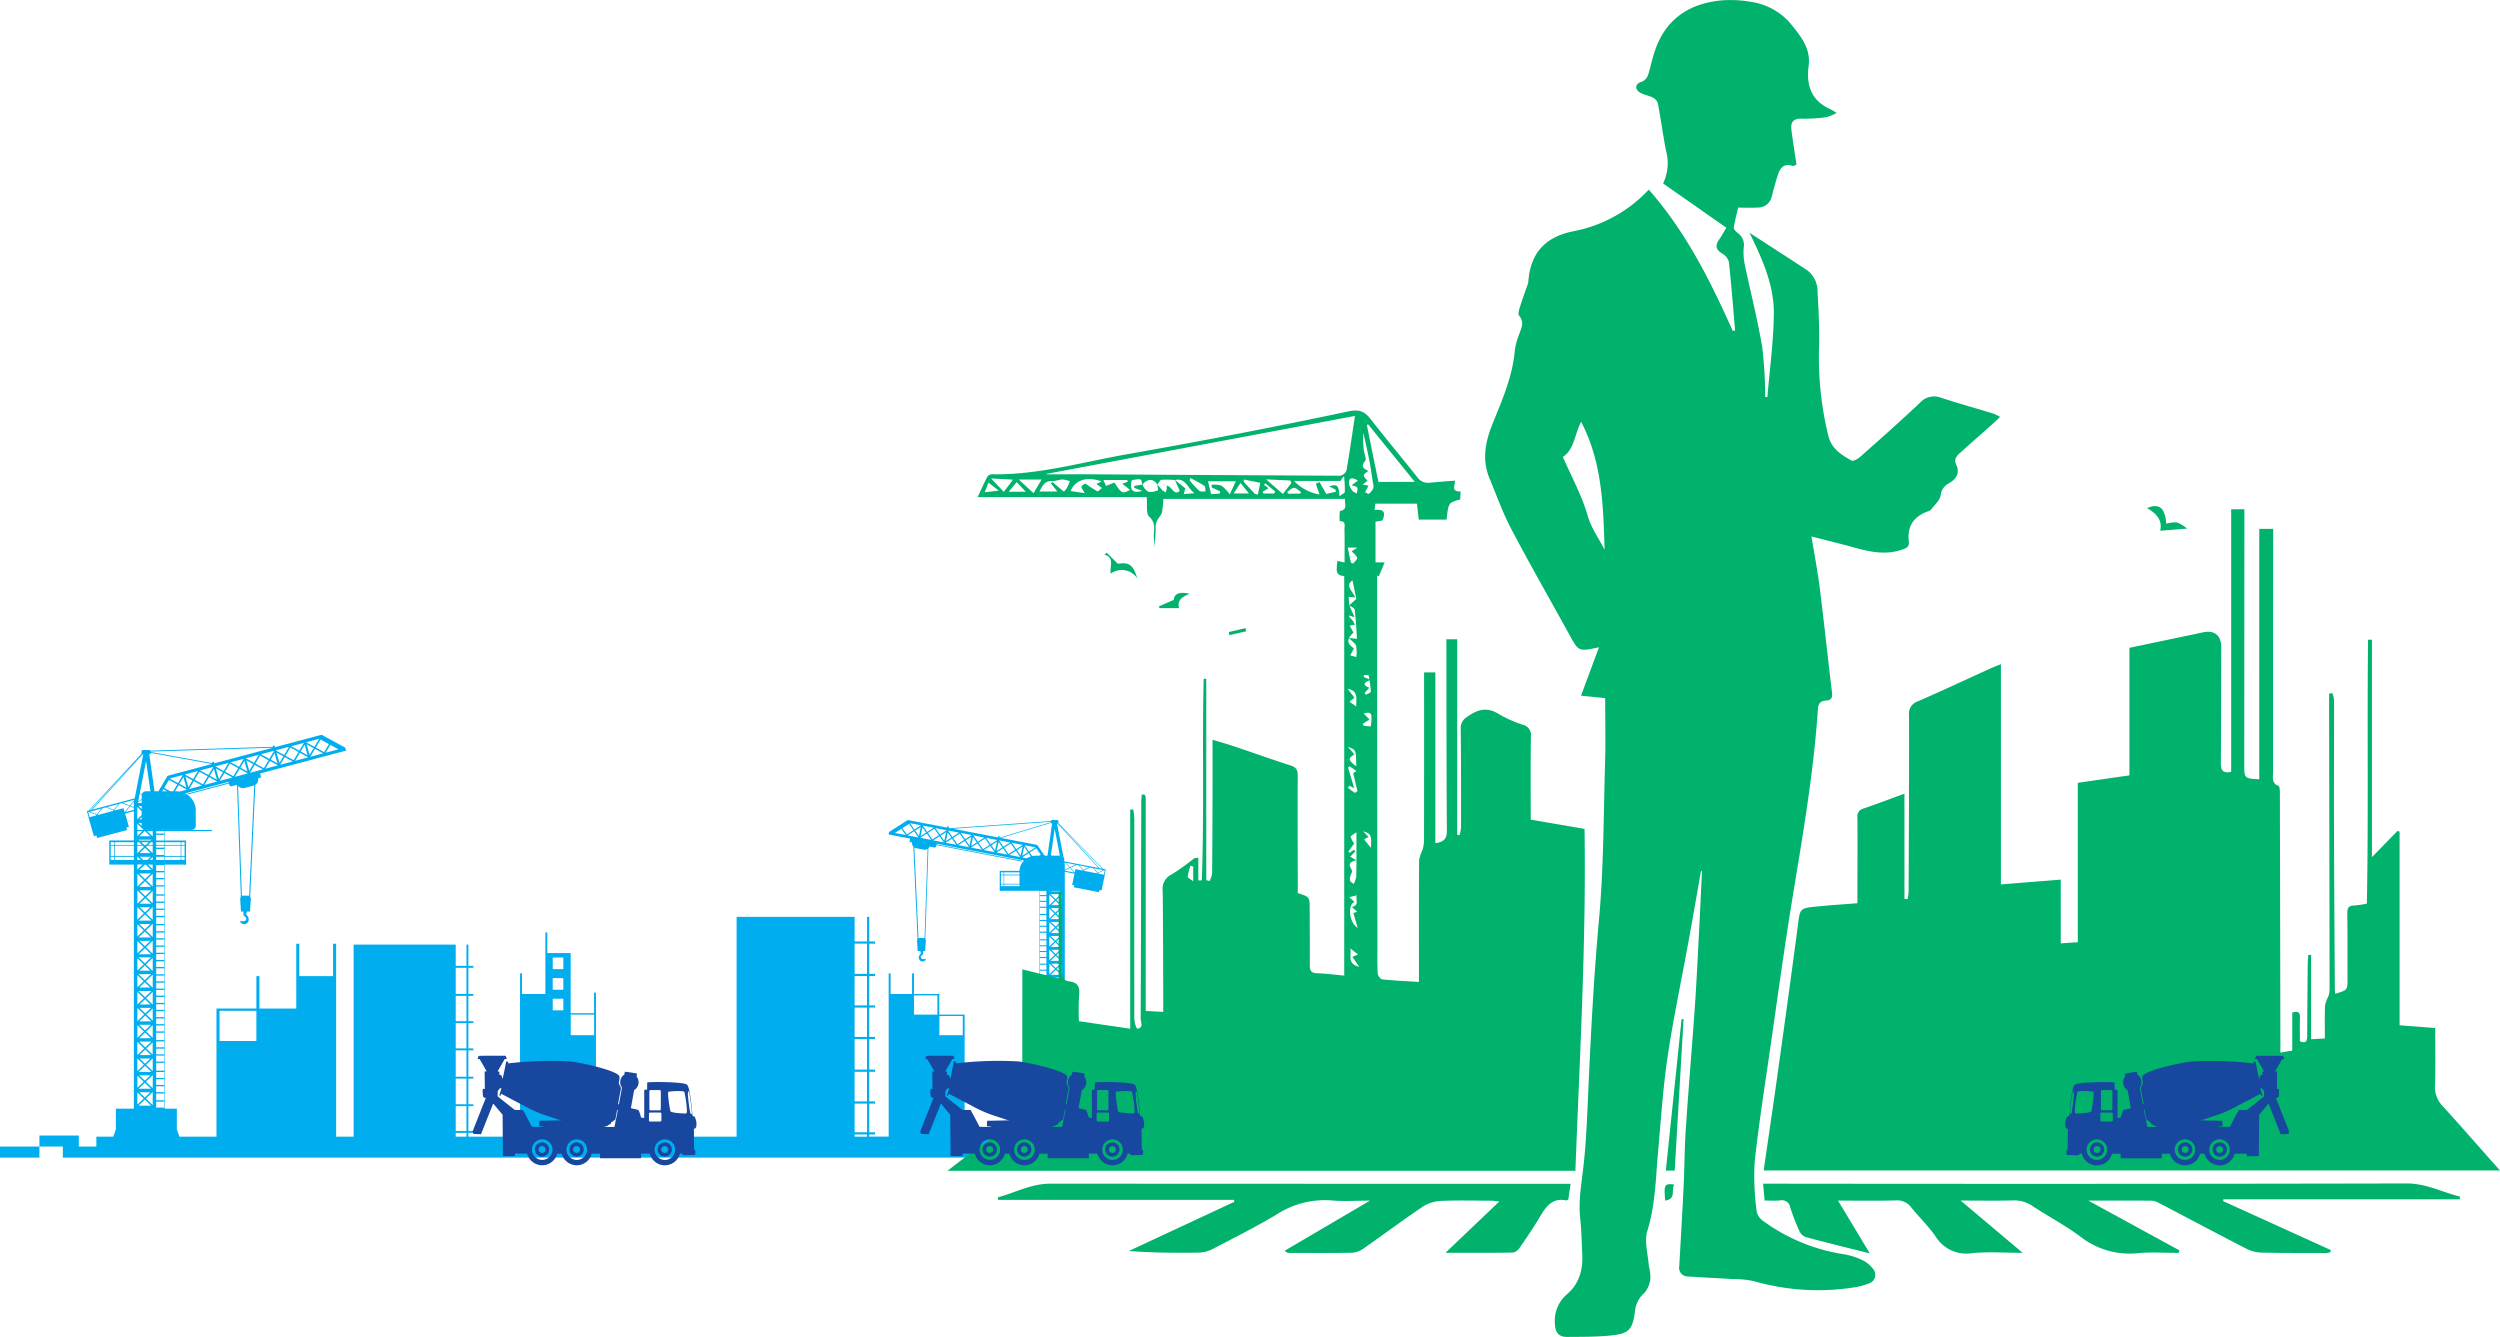
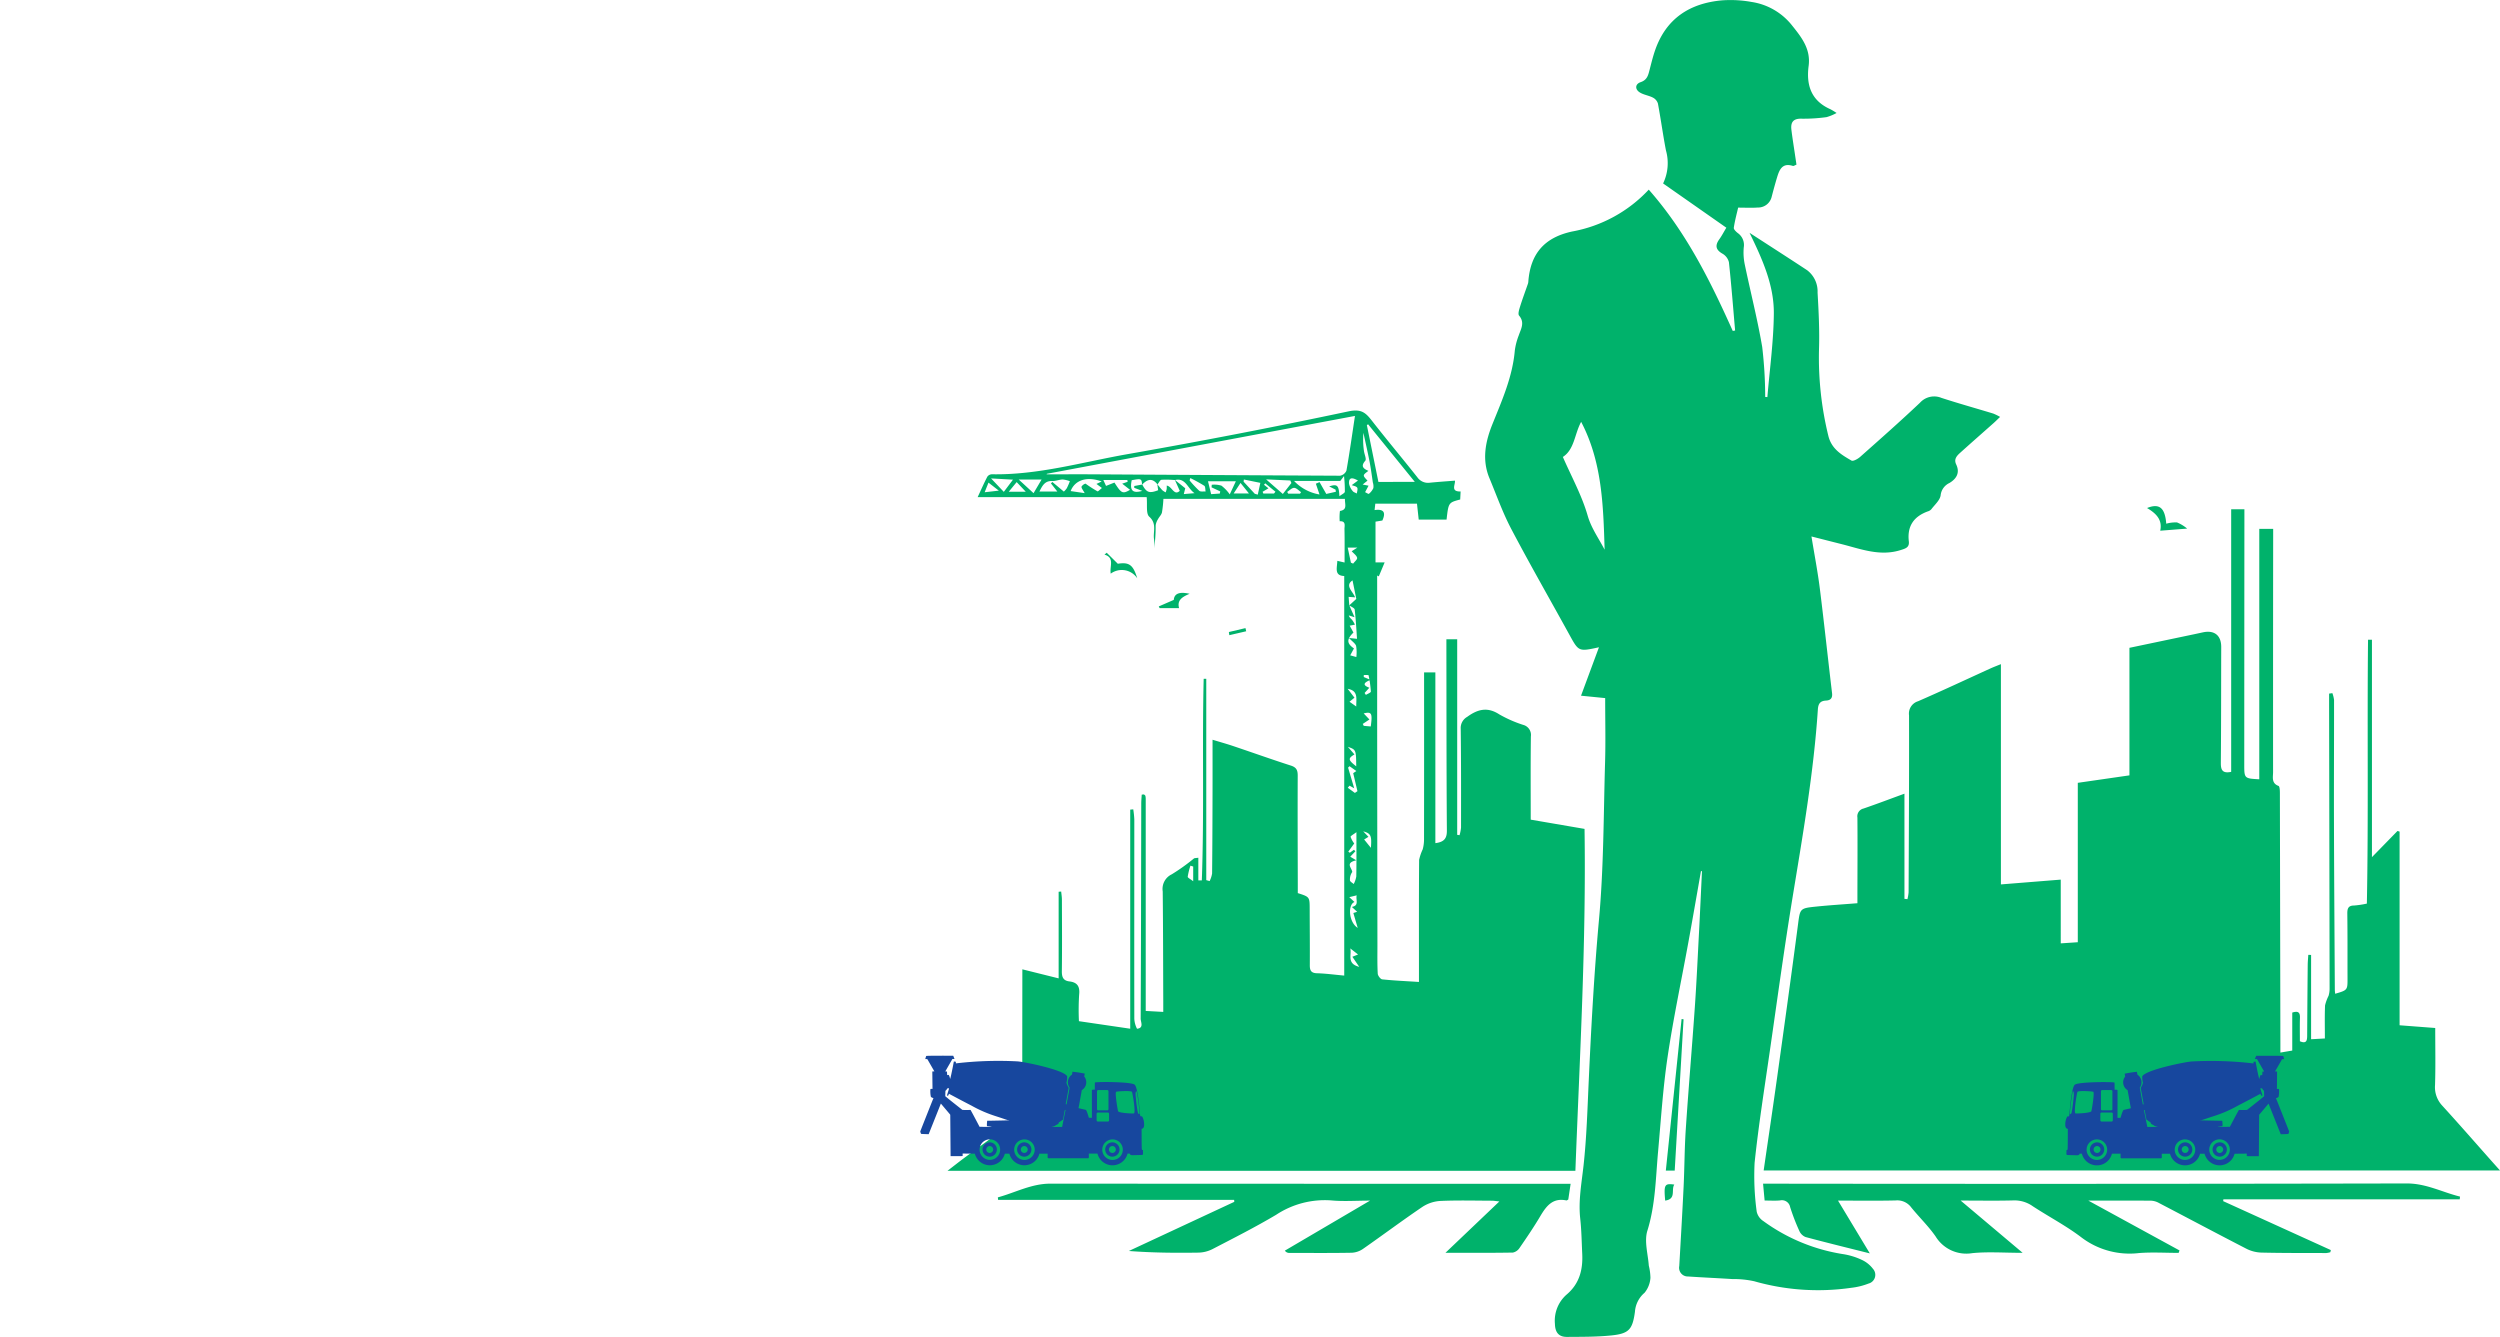
<svg xmlns="http://www.w3.org/2000/svg" width="459.883" height="245.927" viewBox="0 0 459.883 245.927">
  <g id="Group_1862" data-name="Group 1862" transform="translate(7014 -1277)">
-     <path id="Path_12450" data-name="Path 12450" d="M56.3,175.616l.012-.019-.016,0Zm-.361.1,0-.016-.016,0Zm1.905.72.868-1.474-2.4.639Zm5.2.258h0l-3.558-1.94h0Zm-7.985.461.853-1.451-2.359.629Zm4.573.258.87-1.476-1.544-.841-.867,1.476Zm.268.109,2.355-.627-1.5-.82Zm-2.943.408.739-1.252-1.3-.711Zm-4.688.017.887-1.508-2.416.643.01.035Zm4.317.04-.553-1.925-.722,1.229Zm.512.28,2.36-.628-1.511-.825L57.1,178.26Zm-11.887.3.013-.022-.019.006Zm-.362.093,0-.014-.015,0Zm4.7,0,.844-1.434-.014-.054-2.39.636Zm4.478.241.889-1.51-1.509-.822-.888,1.51Zm.268.107,2.4-.639,0-.007-1.528-.834Zm-7.56.362.857-1.456-2.369.63Zm4.671.032.718-1.219-1.266-.692Zm-.368.071-.537-1.869-.7,1.193Zm-11.609,0,10.79-2.874v0l-22.489.711a.061.061,0,0,1,0,.016v.057l11.294,2.049,0-.013a.175.175,0,0,1,.129-.216l.009,0a.185.185,0,0,1,.226.123Zm12.11.267,2.313-.615-1.476-.806Zm-11.933.316.012-.02-.017,0Zm4.355.064.867-1.472-2.395.638Zm-4.716.031,0-.015-.016,0Zm9.3.206.858-1.458-1.562-.852-.857,1.457Zm.268.106,2.323-.618-1.482-.808Zm-2.952.384.728-1.237-1.284-.7Zm-4.7.03.875-1.486-2.419.643Zm4.348.087-.562-1.956-.735,1.248Zm.468.255,2.4-.637-1.531-.835-.867,1.472Zm-11.976.327.012-.019-.016,0Zm4.348.076.874-1.483-2.414.643Zm-4.709.019,0-.016-.016,0Zm9.3.206.877-1.487-1.531-.836-.876,1.489Zm.27.108,2.369-.632v0l-1.512-.825Zm-7.667.407.868-1.475-2.4.639Zm4.729.021.744-1.265-1.313-.716Zm-.362.091-.567-1.977-.742,1.262Zm.508.225,2.348-.626-1.5-.818Zm-7.668.406.868-1.474-2.4.639Zm4.587.234.87-1.476-1.542-.841L35.8,182.5Zm.268.109,2.355-.628-1.5-.819Zm-2.943.408.739-1.252-1.3-.711Zm-.36.1-.565-1.963-.736,1.253Zm.493.244,2.367-.629-1.511-.826Zm-2.933.415.744-1.264-1.531-.836L30.21,184l1.128.614Zm-1.12,0-.684-.373-.22.373Zm-1.6,0,1.249-2.12.429-.727.126-.034,8.04-2.14L27.737,177.55a.31.31,0,0,1-.279.272l.967,6.792Zm3.866.06,1.364-.362-1.513-.825-.663,1.127h.166a3.741,3.741,0,0,1,.658.058Zm1.017.343.022-.005Zm-7.182-.4h.824l-.8-5.594-1.145,5.915.359.265a.775.775,0,0,1,.76-.586m-.747.6-.013-.01Zm-.022.1-.009-.007Zm-.658,1.2.647-.479v-.673c0-.02,0-.04,0-.059l-.362-.268Zm.647.247v-.607l-.61.451h-.055l-.029.156Zm-2.168.476.833-1.056-2.111.562Zm.722.279v-.756l.064-.333-.673.854Zm1.445.362v-.562h-.583Zm-9.078.109,1.927-.512.188-.051.14-.037,5.542-1.475,1.569-8.093h-.019a.286.286,0,0,1-.074-.009Zm3.969.033.833-1.057-2.111.563Zm-4.431.09.268-.071,0-.016,9.15-10.043Zm4.45.075.052-.014L21,188.16Zm2.128.247,1.516-.4v-.389l-.683-.264Zm-.171.028.891-1.129-1.393-.538-.453.121-.908,1.15.144.056.129-.033.741-.2.175-.045.463-.123Zm-5.1.393.832-1.057-2.112.563Zm.258.1.969-.257.207-.057.708-.188.346-.092.472-.126.095-.119-1.393-.539-.642.171-.908,1.15Zm-.239.064.051-.014-.031-.012Zm-1.351.359.728-.193.434-.117.1-.119-1.393-.539-.093.026-.04.01Zm8.764.376.8-.774v-.708l-.8-.773Zm.8.033v-.414l-.43.414Zm143.376,1.106,0-.012-.014,0Zm.3.059.017-.011-.014,0Zm-143.678.031v-.563h-.583Zm142.155.67,1.21-.775-2.016-.389ZM30.2,191.727H28.732v.01H30.2Zm-2.108.009v-.009H26.846l.01.009Zm-1.68,0,.017-.018-1.16-1.116v1.134Zm144.148.351,1.189-.764-1.981-.382Zm-3.749.475,1.218-.781-.807-1.165L166,191.4Zm6.095.016,1.2-.77.007-.029-2.03-.392Zm-6.31.087-.791-1.143-1.186.761Zm12.161.026,0-.015-.016,0Zm.3.055.016-.009-.012,0Zm-10.015.088.343-1.649-1.029.659Zm-143.775,0,.924-.888h-.924Zm144.084.024,1.009-.645-.671-.971Zm-141.261.029v-.942H27.073l.981.942Zm-.446,0-.979-.942H26.6l-.98.942Zm147.543.126,1.233-.791-2.008-.387-.008.045Zm-6.24.1,0,0-.794-1.144-1.193.766Zm14.927.042,9.434-2.843v-.076l-17.986,1.274,8.247,1.591.026-.128a.152.152,0,0,1,.179-.113h.006a.147.147,0,0,1,.119.171Zm-6.327.279,1.195-.766-1.99-.384Zm-6.033.029,1.19-.763-.824-1.192-1.19.763Zm-.214.1-.808-1.168-1.206.773,0,.005Zm12.159.023,0-.014h-.013Zm.3.06.018-.012-.015,0ZM30.2,193.671v-1.724H28.732v.439H30.2v.243H28.732v1.042Zm-2.507,0,.153-.147h-2.34l.153.147Zm146.013.062.334-1.605-1,.642Zm.307.036.978-.628-.652-.941Zm5.867.13,1.208-.774-2.012-.387Zm-6.263.12-.776-1.122-1.166.747Zm2.5.337,1.233-.791-.8-1.151-1.233.791Zm6.114.005,1.218-.78-2.031-.392Zm-6.329.1-.78-1.128-1.171.752Zm-141.941-.475h-.6v.5h.6Zm-.717,0H30.288v.5h2.957Zm-3.046,0H28.732v.5H30.2Zm-2.108.5v-.5h-.318l-.519.5Zm-1.246,0,.519-.5H25.986l.518.5Zm-.749,0-.518-.5h-.31v.5Zm-1.469-.5H21.1v.5h3.526Zm-3.646,0h-.608v.5h.608Zm167.186.518,0-.013-.013,0Zm.3.059.016-.012-.013,0Zm-10.114.043.339-1.628-1.014.652Zm-151.682.043.007-.007H26.67Zm151.981.033,1.024-.656-.681-.985Zm5.936.133,1.216-.781-2.027-.39Zm-6.305.1h0l-.8-1.162-1.209.775Zm8.66.346,1.209-.777-2.015-.389Zm-6.123,0,1.21-.775-.814-1.175-1.208.775Zm-.214.1-.8-1.152-1.195.766v0Zm2.445.182.346-1.664-1.037.666Zm.3.055,1.036-.663-.69-1Zm5.935.109,1.209-.775-2.015-.389Zm-6.339.1-.789-1.139-1.185.76Zm-154.862.172v-1.349h-1l-.212.2,1.192,1.147Zm-.429,0-.988-.95-.986.95Zm-2.383,0,1.191-1.147-.21-.2h-.992v1.349Zm160.25.18,1.218-.78-.806-1.166-1.219.781Zm-.214.1-.791-1.142-1.186.76Zm2.448.168.344-1.649-1.029.659Zm7.15.034.053-.038-.946-4.883-.684,4.8.169.126Zm-1.541,0-.05-.037,0,.037Zm-.673,0,.843-5.909a.26.26,0,0,1-.2-.123l-9.2,2.772,6.635,1.279.019,0,.4.574h0l.971,1.4Zm-4.632.023,1.027-.659-.684-.99Zm-154.1-1.859h-.6v1.89h.6Zm-.717,0H30.288v1.89h2.957Zm-3.046,1.89v-1.89H28.732v.365H30.2v.242H28.732v1.094H30.2Zm-5.573-1.89H21.1v1.89h3.526Zm-3.646,0h-.608v1.89h.608Zm169.582,1.836h.612l.272-.175-.811-1.172-1.211.775.48.694-.033-.047a3.205,3.205,0,0,1,.69-.075m-2.888.252-.794-1.148-1.194.765Zm1.955-.112.02.028-.424-.612-1.195.765.928.18-.07-.014a3.011,3.011,0,0,1,.741-.347m-155.669.646v-.573h-.6v.571h-.12v-.571H30.289v.573Zm-3.763-.573H28.732v.573H30.2Zm-2.108.573v-.542l-.563.542Zm-.971,0,.6-.573H25.737l.6.573Zm-1.2,0-.6-.573h-.06v.573Zm-1.3-.573H21.1v.573h3.526Zm-3.646,0h-.608v.573h.608Zm175.858,1.921,1.023-.48-1.774-.343Zm5.243.127-7.555-8.178a.245.245,0,0,1-.063.009h-.016l1.211,6.243-.02-.1a.612.612,0,0,1,.143.39v.35l.015.078,2.376.458.064.013,1.858.358Zm.679.131-8.131-8.345,7.62,8.247Zm-174.669.085V198.1H27.2Zm-2.823.09.979-.943h-.979Zm170.611.017.87-.409-.818-.9-.092-.016.041.209Zm3.43.025,1.023-.48-1.774-.342ZM27.826,199.1,26.8,198.1h-.14l-1.03.991Zm171.477.13-.017-.019-.026.011Zm-1.737.326-.75-.823-.936.441v.057Zm.143.014.13-.622.388.075.386.074.383.074.107.019.116-.054-.818-.9-.381-.074-1.113.524Zm4.227.031,1.023-.48-.634-.123V199l-.012-.012-1.127-.218Zm-.206.1.116-.055-.817-.895-.54-.1-1.113.522.085.095.3.057.384.075.385.074.384.075.385.074v0l.384.074Zm.2.039-.019-.019-.025.011Zm-14.392-.209h-2.819v.411h2.819Zm-2.917,0h-.493v.411h.493Zm18.443.428.163-.784-.112-.022-1.113.523.086.094.365.071.385.074Zm-176.386.815,1.079-1.037H25.6Zm160.86-.7h-2.819v1.562h2.819Zm-2.917,0h-.493v1.562h.493Zm2.917,1.69h-2.818v.3h2.9a.591.591,0,0,1-.084-.3m-2.917,0h-.493v.3h.493Zm-156.531.369V199.8l-1.208,1.163Zm-2.823,0,1.206-1.161L25.268,199.8Zm2.49.074L26.68,201.16,25.6,202.2Zm167.591.766v-.043H195.3Zm-.292.045-.09-.088h-1.491l-.091.088Zm-2.009,0,.091-.088h-.122v.088Zm-.56-.088h-1.211v.775h1.211Zm-146.65.889.931-20.289c-.05.018-.1.035-.152.049l-1.566.417a1.217,1.217,0,0,1-1.254-.369l.7,20.192Zm-19.112.08,1.1-1.06h-2.2Zm167.461.572.965-.929h-1.931Zm-1.7-.565h-1.211v.86h1.211ZM28.092,205.2V202.97l-1.161,1.116Zm-2.823.09,1.254-1.208-1.254-1.206Zm2.514.007-1.056-1.019L25.669,205.3Zm167.567.269v-1.9l-.993.956.983.946Zm-.347,0-.815-.784-.815.784Zm-1.967,0,.983-.946-1-.962v1.909Zm-.547-.612h-1.211v.9h1.211ZM26.675,206.885l.988-.95H25.689Zm167.471.05.872-.84h-1.745Zm-1.657-.872h-1.211v1.122h1.211Zm.529,1.956.959-.921-.959-.923Zm2.331.074V206.1l-1.036,1Zm-.3.04-.908-.874-.909.874Zm-169.785.105,1.2-1.157-1.191-1.147h-.012Zm2.823.009v-2.313h-.02l-1.192,1.147Zm164.4-.863h-1.211v.9h1.211ZM27.845,208.4l-1.17-1.126-1.17,1.126Zm164.644.084h-1.211v.86h1.211Zm1.7,1.026.89-.856h-1.78Zm-167.551.5,1.012-.974H25.621Zm165.856-.465h-1.211v.9h1.211Zm2.86,1.087v-1.919l-1,.96Zm-2.331,0,1-.959-1-.96Zm2.056.061-.89-.858-.89.858Zm-169.806.63,1.16-1.116-1.16-1.117Zm2.823.09v-2.377h-.038l-1.216,1.171Zm-.313.092-1.145-1.1-1.144,1.1Zm142.288.1.565-16.378a1.043,1.043,0,0,1-.732.121l-1.317-.253a1.067,1.067,0,0,1-.39-.16l.764,16.669Zm22.423-.95h-1.211v1.184h1.211Zm1.657,1.441.908-.875h-1.817Zm-1.657-.057h-1.211v.9h1.211ZM26.645,213.1l1-.965h-2Zm166.373.071.959-.922-.959-.922Zm2.331.074v-1.993l-1.036,1Zm-.331.005-.872-.839-.873.839Zm-2.529-.118h-1.211V214h1.211Zm-167.221,1.29L26.44,213.3l-1.171-1.127Zm2.823.069V212.14h-.036L26.849,213.3Zm166.1.066.815-.785h-1.63Zm-166.4.038-1.147-1.1L25.5,214.6Zm164.7-.4h-1.211v.9h1.211Zm2.86,1.482v-1.9h-.01l-.983.948Zm-2.331.007,1-.962-.983-.948h-.018Zm2.134.129-.965-.929-.964.929Zm-168.509.451,1.148-1.1H25.5Zm165.846-.966h-1.211v1.03h1.211Zm1.733,1.844.836-.8h-1.672ZM103.628,215.2h-1.949v2.134h1.949Zm88.861,1.327h-1.211v.9h1.211Zm-167.221,1.06,1.171-1.127-1.171-1.128Zm2.823.034v-2.358l-1.243,1.2,1.2,1.161Zm-.446,0-1-.965-1,.965Zm131.846-4.979h-2.283v5.56h2.283Zm35.858,5.583v-1.845l-.958.922Zm-2.331.074,1.036-1-1-.966h-.031Zm2.149.074-.945-.908-.944.908Zm-2.678-.743h-1.211v.86h1.211ZM61.272,212.659h.562v5.964h-.562Zm-34.639,6.7,1.145-1.1H25.489Zm165.856-.666h-1.211v.9h1.211Zm1.724,1,.828-.8h-1.655Zm-168.944.976,1.16-1.116-1.16-1.118Zm167.221-.876h-1.211v.9h1.211Zm-164.4.931v-2.379l-1.254,1.207,1.218,1.171Zm-.445,0-1.013-.974-1.012.974Zm167.7.061v-1.86l-.967.929Zm-2.331.058,1.027-.989-1-.957h-.031Zm2.142.085-.947-.912-.947.912Zm-91.532-1.942h-1.949v2.134h1.949Zm88.861,1.909h-1.211v.9h1.211ZM85.805,217.084H83.832v4.809h1.974Zm77.668,1.036h.356v3.787h-.356Zm-67.809,0h.356v3.787h-.356Zm72.468,3.787Zm26.08.4.947-.912h-1.894Zm-167.538.178,1.17-1.126h-2.34ZM192.489,222h-1.211v.86h1.211Zm2.86,1.4v-1.86l-.967.931Zm-.307.028-.829-.8-.827.8Zm-1.993,0,1-.957-1.027-.989v1.947Zm-164.957.4v-2.313l-1.213,1.167,1.192,1.146Zm-.429,0-.988-.95-.986.95Zm-2.383,0,1.191-1.146-1.2-1.158v2.3Zm167.209-.767h-1.211v.9h1.211Zm-33-4.455h-2.283V224h2.283Zm34.731,6.253.945-.908h-1.889Zm-90.594-2.084h-1.949v2.134h1.949Zm88.861,1.389h-1.211v.874h1.211ZM26.726,225.482l1.056-1.018H25.669Zm146.066.213h-.355v-3.528h-4.3v3.528Zm22.557.254V224.1l-.958.922Zm-.292.044-.836-.8-.836.8Zm-2.009,0,1-.966-1.036-1v1.963Zm-.56-.749h-1.211v.9h1.211ZM28.092,226.8v-2.236l-1.161,1.118Zm-2.823.088,1.254-1.206-1.254-1.206Zm60.537-4.643H83.832v4.663h1.974Zm-57.979,4.691-1.1-1.059-1.1,1.059Zm164.663-.588h-1.211v.86h1.211Zm1.7,1.1.965-.929h-1.931Zm-1.7-.04h-1.211v.9h1.211Zm2.86,1.149v-1.9l-.993.957.983.947Zm-.347,0-.815-.785-.815.785Zm-1.967,0,.983-.947-1-.964v1.91Zm-166.356.05,1.079-1.038H25.6Zm165.809-.1h-1.211v.867h1.211ZM177.1,225.955h-4.3v3.528h4.3Zm-67.81-.26h-4.3v3.787h4.3Zm50.2-1.289h-2.283V229.8h2.283Zm34.655,5.511.872-.839h-1.745Zm-166.054.048V227.64L26.884,228.8Zm-2.823,0,1.206-1.163-1.206-1.161Zm2.49.071L26.68,229,25.6,230.036Zm164.73-.461h-1.211v.9h1.211ZM47.16,224.994H40.385v5.555H47.16ZM193.018,231l.959-.922-.959-.922Zm2.331.074v-1.991l-1.036,1Zm-.3.04-.908-.875-.909.875Zm-2.565-.437h-1.211v.86h1.211ZM26.726,231.728l1.1-1.059h-2.2Zm59.079-4.473H83.832v4.663h1.974ZM194.184,232.5l.89-.858h-1.78Zm-1.7-.756h-1.211v.9h1.211Zm-164.4,1.3v-2.234l-1.161,1.116Zm-2.823.088,1.254-1.206-1.254-1.206Zm2.514.009-1.056-1.018-1.057,1.018Zm167.567.478V231.7l-1,.959Zm-2.331,0,1-.96-1-.959Zm2.056.06-.89-.856-.89.856Zm-2.585-.836h-1.211v1.122h1.211ZM26.675,234.724l.988-.951H25.689Zm165.814-.559h-1.211v.9h1.211Zm1.657.91.908-.873h-1.817ZM159.491,230.2h-2.283v5.617h2.283ZM25.268,236.077l1.2-1.157-1.191-1.147h-.012Zm2.823.008v-2.313h-.02l-1.192,1.147Zm164.4-.817h-1.211v.86h1.211Zm.529.891.959-.922-.959-.922Zm2.331.074V234.24l-1.036,1Zm-.331.005-.872-.84-.873.84Zm-167.173,0-1.17-1.124-1.168,1.124Zm57.961-3.972H83.832v4.858h1.974Zm106.683,4.06h-1.211v.9h1.211Zm1.7,1.217.815-.784h-1.63Zm-167.554.3,1.012-.974H25.621Zm165.856-.419h-1.211v1.184h1.211Zm2.86,1.233v-1.9h-.01l-.983.946Zm-2.331.006,1-.962-.983-.946h-.018Zm2.134.129-.965-.929-.964.929Zm-169.884.364,1.16-1.116-1.16-1.118Zm2.823.09v-2.377h-.038l-1.216,1.171Zm-.313.091-1.145-1.1-1.144,1.1Zm164.711-.528h-1.211v.9h1.211Zm1.733,1.311.836-.8h-1.672Zm-1.733-.209h-1.211v.86h1.211ZM26.645,240.943l1-.964h-2Zm168.7.27v-1.844l-.958.922Zm-2.331.074,1.036-1-1-.967h-.031Zm2.149.075-.945-.909-.944.909Zm-35.676-5.142h-2.283v5.447h2.283Zm33,4.76h-1.211v.9h1.211ZM85.805,237.475H83.832v4.712h1.974Zm-60.537,4.791,1.171-1.127-1.171-1.128Zm2.823.069v-2.358h-.038l-1.2,1.161Zm-.293.111-1.154-1.111-1.156,1.111Zm166.414.234.828-.8h-1.655ZM30.2,243V198.189H28.732v1.094H30.2v.243H28.732v1.04H30.2v.243H28.732V201.9H30.2v.244H28.732v1.434H30.2v.243H28.732v1.094H30.2v.243H28.732V206.2H30.2v.243H28.732v1.092H30.2v.243H28.732v1.247H30.2v.244H28.732v1.092H30.2v.243H28.732v1.042H30.2v.243H28.732v1.094H30.2v.243H28.732v1.092H30.2v.243H28.732v1.092H30.2v.244H28.732v1.042H30.2v.243H28.732v1.092H30.2v.243H28.732v1.059H30.2v.243H28.732v1.094H30.2v.243H28.732V222.2H30.2v.243H28.732v1.092H30.2v.243H28.732v1.049H30.2v.243H28.732v1.094H30.2v.244H28.732v1.042H30.2v.241H28.732v1.094H30.2v.243H28.732v1.359H30.2v.243H28.732v1.092H30.2v.243H28.732V233H30.2v.244H28.732v1.094H30.2v.243H28.732v1.434H30.2v.243H28.732v1.094H30.2v.243H28.732v1.04H30.2v.244H28.732v1.092H30.2v.243H28.732v1.247H30.2v.244H28.732V242.8H30.2Zm162.289-.919h-1.211v1.03h1.211Zm2.86,1.69v-1.86l-.967.931Zm-2.331.057,1.027-.987-1-.959h-.031Zm2.149.093-.954-.919-.952.919Zm-2.678-.611h-1.211v.9h1.211Zm-106.683-.777H83.832V247.1h1.974Zm73.686-.465h-2.283v5.279h2.283Zm0,5.683h-2.283v.4h2.283Zm-73.686-.3H83.832v.7h1.974Zm-68.082,2.519v-1.819h3.113l.476-1.341V243h3.314V198.1H20.1v-4.433h4.527v-5.386l-1.614.43.7,2.448-.463.123.133.461-5.518,1.469-.133-.46-.462.122-.989-3.44.03-.009-.295-1.028-.04-.14.188-.05.157-.042,9.748-10.488a.294.294,0,0,1-.048-.161v-.194a.309.309,0,0,1,.315-.3h1.083a.316.316,0,0,1,.251.121h-.015l22.519-.712a.177.177,0,0,1,.132-.2l.009,0a.185.185,0,0,1,.226.123l.044.151,8.446-2.249.129-.034.252.138.411.224.092.05,3.558,1.941.033.017h0l.119.413.038.13-2.162.576-.013-.007L47.845,181.34l.147.516a.237.237,0,0,1-.172.292l-.353.094a1.057,1.057,0,0,1-.5,1.178l-.94,20.518.119.438-.155,2.365h-.583l-.116.564c1.144.984-.079,2.389-1.037,1.454l-.091-.309c1.1.309,1.548-.365.656-.983l-.066-.726h-.421l-.155-2.344.124-.469-.706-20.5-.971.258a.369.369,0,0,1-.449-.245l-.07-.247-7.593,2.021-.049-.169,7.592-2.02-.022-.08a.276.276,0,0,1-.012-.058l-7.968,2.121A3.5,3.5,0,0,1,36,187.856l0,.014h0c.007.085.01.169.01.254v2.852a.765.765,0,0,1-.78.75h-4.95v.009h8.7v.211h-8.7v1.724h3.946v4.478h-.272V198.1H30.289V243h2.239v3.81L33,248.153h6.82V224.587H47.16v-5.964h.562v5.964H54.5v-5.964h0v-5.964h.56v5.964h6.777v29.53h3.215V212.817H83.832v3.919h1.974v-3.917h.355v3.917h.916v.35H86.16v4.809h.916v.35H86.16v4.663h.916v.349H86.16v4.663h.916v.35H86.16v4.858h.916v.348H86.16v4.713h.916v.348H86.16V247.1h.916v.349H86.16v.7h9.5V221.907h4.66V210.591h.356v3.787h4.3v11.057h4.3v-3.788h.356v26.506H135.5V207.713h21.712v4.53h2.283v-4.53h.408v4.53h1.061v.4H159.9v5.56h1.061v.4H159.9V224h1.061v.4H159.9V229.8h1.061v.4H159.9v5.617h1.061v.4H159.9v5.447h1.061v.4H159.9v5.279h1.061v.4H159.9v.4h3.574V221.907h4.3V218.12h.355v3.787h4.66v3.788h4.66v22.458h11.682l.222-.626v-3.145h1.85v-41.46h-7.075v.037H183.9v-3.7h3.637c0-.028,0-.056.006-.085h0l0-.012a2.837,2.837,0,0,1,.837-1.8l.028,0-16.093-3.1c0,.015,0,.032-.006.049l-.015.066,15.7,3.029-.029.142-15.7-3.029-.044.208a.3.3,0,0,1-.355.227l-.874-.168a.827.827,0,0,1-.206.306l-.572,16.6.1.387-.128,1.934h-.348l-.054.6c-.737.51-.365,1.065.542.812l-.074.254c-.792.773-1.8-.387-.857-1.2l-.1-.466h-.482l-.128-1.952.1-.362-.777-16.917a.836.836,0,0,1-.222-.744l-.3-.057a.2.2,0,0,1-.159-.231l.089-.433-2.136-.411-.01.005-1.815-.349.029-.145.066-.312h0l.026-.016,3.21-2.057.2-.128.106.021,7.1,1.369.026-.128a.151.151,0,0,1,.178-.113l.007,0a.145.145,0,0,1,.119.171l-.026.126.29.057,18.519-1.312a.258.258,0,0,1,.252-.192h.895a.256.256,0,0,1,.26.25v.161a.232.232,0,0,1-.036.125l8.239,8.457.5.1-.191.917-.013.064.026,0-.6,2.89-.388-.075-.08.386-4.634-.894.081-.387-.389-.074.429-2.057-1.786-.344v44.95h2.737v3.145h0l.223.626h4.514v1.819ZM7.252,247.945H14.5v2.026H7.252Zm192.473,2.026h7.253V252h-7.253Zm-188.168,0h184.6V252H11.557ZM0,249.971H7.252V252H0Z" transform="translate(-7014 1237.942)" fill="#00aeef" />
    <path id="Path_12451" data-name="Path 12451" d="M276.508,116.844l3.1-.721q-.065-.292-.131-.583l-3.056.723.084.581m81.857,101.062c-1.8-.251-1.943.005-1.679,2.947,2.1-.3,1.043-2,1.679-2.947M263.69,111.874h3.577c-.413-1.459.567-2.077,1.936-2.644-1.777-.4-2.815-.106-2.916,1.123l-2.76,1.2.163.324m-7.7-8.176-2.04-2.023-.413.348c1.924.548.92,2.157,1.152,3.5a3.408,3.408,0,0,1,4.878.857c-.758-2.521-1.515-3-3.577-2.68M452.7,97.237a7.035,7.035,0,0,0-1.858-1.132,6.142,6.142,0,0,0-1.986.231c-.23-2.94-1.275-3.8-3.535-2.882,1.636.964,2.873,2.14,2.427,4.172l4.953-.389m-93,90.214c-.964,9.275-1.93,18.551-2.9,27.879h1.633c.547-9.355,1.088-18.59,1.628-27.825l-.362-.054m-24.349,30.314q-45.887,0-91.772-.028c-3.5,0-6.446,1.653-9.655,2.52.015.154.029.309.043.463h43.42c.01.121.021.241.031.362l-19.4,9.042c4.364.33,8.594.366,12.821.3a5.975,5.975,0,0,0,2.574-.651c3.938-2.045,7.907-4.051,11.718-6.317a16.245,16.245,0,0,1,10.146-2.636c2.211.212,4.459.039,7.11.039l-15.666,9.2a.968.968,0,0,0,.8.423c3.836,0,7.674.033,11.509-.036a3.968,3.968,0,0,0,2.064-.707c3.681-2.566,7.276-5.259,10.993-7.771a6.74,6.74,0,0,1,3.328-1.053c3.123-.14,6.257-.051,9.387-.041.371,0,.741.071,1.377.137l-9.913,9.444c4.456,0,8.428.027,12.4-.04a1.958,1.958,0,0,0,1.242-.874c1.315-1.909,2.621-3.83,3.8-5.822,1.106-1.86,2.286-3.43,4.8-2.895.074.016.174-.078.348-.164.132-.881.271-1.815.431-2.893h-3.927m53.11,3.086c3.7,0,7.169.057,10.629-.031a3.188,3.188,0,0,1,2.84,1.279c1.457,1.8,3.154,3.432,4.477,5.325a6.622,6.622,0,0,0,6.725,3.1c2.915-.3,5.883-.064,9.3-.064l-11.409-9.616c3.506,0,6.636.061,9.761-.028a5.794,5.794,0,0,1,3.507,1.073c2.954,1.934,6.118,3.579,8.917,5.708a14.656,14.656,0,0,0,10.587,2.909c2.428-.194,4.884-.036,7.327-.036l.169-.447-16.785-9.172c4.13,0,7.864-.016,11.6.019a3.286,3.286,0,0,1,1.41.428c5.366,2.8,10.708,5.648,16.09,8.417a6.484,6.484,0,0,0,2.715.7c3.986.093,7.975.074,11.962.084a3.637,3.637,0,0,0,.746-.153c.032-.13.062-.261.093-.393l-19.8-9c.01-.112.021-.226.031-.338h43.481q.028-.248.054-.5c-3.263-.8-6.22-2.425-9.8-2.417q-57.926.12-115.852.043h-2.556c.1,1.125.191,2.056.287,3.1,1.01,0,1.917.061,2.812-.017a1.541,1.541,0,0,1,1.881,1.224,39.464,39.464,0,0,0,1.685,4.372,2.141,2.141,0,0,0,1.147,1.133c3.826,1.029,7.677,1.969,11.827,3.012l-5.858-9.72m-85.922-64.886c.173-2.235.006-2.651-1.413-3.033l.963,1.008-.792.492,1.242,1.533M289.514,90.81l.185-.281c-.423-.282-.842-.777-1.27-.785s-.853.476-1.281.745l.185.321ZM232.2,88.783l-.7,1.767,2.605-.295-1.9-1.472m51.5,1.042-1.078.64c.046.109.092.219.139.328h1.953l.271-.337-1.881-1.546-.222.265.818.65M269.86,159.4l-.506-.159a12.071,12.071,0,0,0-.5,2.029c-.018.2.521.452,1.006.84Zm31.362-28.162,1.055,1.114-1.226.814.183.357,1.287.112c.334-2.436.173-2.76-1.3-2.4m-1.367-1.267c-.019-1.488.41-2.912-1.576-3.257l1.245,1.632-.912.743,1.243.881m.539,47.881L299.14,176l1.046-.418-1.434-1.126c.311,1.166-.722,2.781,1.641,3.4M237.386,88.684l-1.456,1.773h3.132l-1.676-1.773m42.732,2.094-1.556-1.938L277.3,90.778ZM300.172,88.4c-1.115-.642-1.724-.572-1.639.589a2.97,2.97,0,0,0,.666,1.346c.158.22.506.3.768.449.033-.37.216-.838.057-1.084-.171-.263-.663-.317-1-.457l1.147-.843m-.319,52.569c-.031-3.057-.031-3.057-1.542-3.588l1.211,1.4c-1.207.737-1.191,1,.331,2.19m2.635-15.9c-1.668.642-1.155,1.092-.223,1.442l-.876.96.239.356c.32-.2.922-.422.914-.611a20.262,20.262,0,0,0-.428-3.023,3.948,3.948,0,0,0-.875-.008q0,.177-.005.354l1.255.529M299.019,101.4l1.03-.661h-1.765c.214,1.01.4,1.888.587,2.766l.412.175c.265-.359.8-.777.732-1.065-.094-.431-.605-.772-1-1.215M269.327,87.939l-.13.439a20.574,20.574,0,0,0,1.78,1.908c.246.209.769.094,1.166.126-.075-.362-.028-.908-.248-1.056a28.99,28.99,0,0,0-2.568-1.417m29.289,56.583-.32.391,1.307.951.47-.327c-.252-1.071-.505-2.141-.781-3.313l.583-.389-1.256-.889q-.134.131-.268.262c.373,1.256.746,2.511,1.126,3.8l-.862-.483M232.676,88.007l2.345,2.471,1.685-2.244-4.03-.227m48.52,2.831.546.148q.235-1.081.469-2.162l-3.032-.618-.049.4,2.066,2.236m18.925,79.846-.8-2.741.7-.217-.973-.895c1.411-.284.669-1.3.889-2.133l-1.367.331.961.894c-1.261.452-1.071,3.73.59,4.761M240.493,90.72l1.479-2.51h-4.21l2.731,2.51m17.305-2.09c-.017-.109-.034-.218-.05-.327h-4.416l.495,1.081,1.548-.614c1.287,2.019,1.5,2.122,2.871,1.337L256.8,88.976l1-.347m30.124.218q-.1-.228-.2-.458l-4.456-.208,3.083,2.687,1.577-2.022m-34.9-.278c-2.7-.989-4.916-.285-5.712,1.768l2.578.38c-.247-.5-.677-.991-.564-1.227a1.339,1.339,0,0,1,.718-.524,24.278,24.278,0,0,0,2.2,1.415c.123.063.49-.355.822-.611l-1.007-.75.96-.451m24.688-.035h-5.129c.237.971.4,1.632.577,2.37l1.593-.112c.028-.13.055-.261.083-.391l-1.6-.753q.02-.236.039-.472a4.486,4.486,0,0,1,1.785.165,7.629,7.629,0,0,1,1.526,1.6l1.122-2.408m-31.639,1.9a3.682,3.682,0,0,0,.553-.639,13.753,13.753,0,0,0,.551-1.274,5.076,5.076,0,0,0-1.323-.317c-.645.017-1.289.311-1.926.285-1.317-.055-1.792.79-2.352,1.935h3.3l-1.179-1.5.256-.265,2.119,1.776m53.365,65.882.263.277-.946,1,1.114.666c-2.132.479-.8,1.393-.745,2.145a2.4,2.4,0,0,0-.421,1.549c.027.244.448.446.691.668a4.828,4.828,0,0,0,.475-1.394c.047-2.6.022-5.195.022-8.146-.519.4-1.107.7-1.071.864a4.336,4.336,0,0,0,.664,1.216l-1.088,1.505.279.2.762-.549m2.687-66.971-.637,1.192c.243.11.623.375.7.3A2.883,2.883,0,0,0,303,89.788a2.307,2.307,0,0,0-.093-1.036c-.192-1.273-.355-2.552-.6-3.815-.345-1.779-.753-3.545-1.133-5.317a14.311,14.311,0,0,0,.091,3.308c.074.63.514,1.527.247,1.832-.889,1.018-.346,1.458.579,1.859-1.094.809-1.094.809-.171,1.793l-.888.72,1.091.214m-7.787,1.517,1.767-.4c-.017-.13-.033-.259-.05-.389l-1.181-.6c1.493-.479,1.782-.229,1.884,1.813.461-.365.984-.58,1-.829a24.228,24.228,0,0,0-.15-2.891l-.689.9h-8.507a8.317,8.317,0,0,0,4.684,2.494c-.261-.775-.466-1.38-.671-1.985l.68-.29,1.234,2.172m16.292-2.213-8.6-10.6-.223.161c.713,3.508,1.427,7.017,2.123,10.442ZM242.94,87.155c-.016.032-.032.064-.047.1,2.915,0,5.829-.016,8.744,0q22.617.141,45.236.255a1.568,1.568,0,0,0,1.175-.94c.575-3.251,1.034-6.523,1.569-10.058L242.94,87.155m55.63,24.2,1.293-1.18c-.185-.909-.44-2.161-.694-3.41-1.463.967.043,1.992.473,3.119l-1.191-.088c.044.575.082,1.066.12,1.557l.969,2.186-1.052-.33c.1.4.4.581.608.832a5.816,5.816,0,0,1,.517.864l-.967.192.694,1.263c-1.286,1.239-1.244,2.012.092,2.919l-.686,1.273,1.125.312a7.3,7.3,0,0,0-.043-2.052c-.157-.459-.689-.791-1.313-1.454l1.481.152c-.13-1.824-.213-3.606-.428-5.372-.036-.3-.651-.524-1-.784m-38.117-22.19c-.077-1.13-.134-1.155-1.9-.827-.39,1.873.132,2.48,1.945,1.963l-1.479-.563c0-.112,0-.225,0-.337l1.47-.271c.777,1.487,1.293,1.671,2.923,1.05-.052-.375-.1-.746-.156-1.118.3.373.592.764.923,1.112a2.98,2.98,0,0,0,.621.4,4.612,4.612,0,0,0,.183-.613,4.18,4.18,0,0,0,.007-.632c.972.122,1.348,1.963,2.4.965-.357-.8-.63-1.411-.9-2.009l1.91,1.534-.267,1.071,1.976-.168c-1.271-.851-1.651-2.913-3.61-2.409a16.874,16.874,0,0,0-2.462-.055c-.276.03-.5.558-.746.857-.977-1.279-1.921-.923-2.846.055m50.945,91.47V178.17c0-6.663-.02-13.326.03-19.989a9.06,9.06,0,0,1,.663-1.947,7.037,7.037,0,0,0,.241-1.752q.022-14.613.01-29.227v-1.571h2.075V155.1c1.525-.2,2.129-.782,2.118-2.288-.082-11.1-.071-22.209-.089-33.314,0-.6,0-1.2,0-1.906h1.987V153.57l.432.066a7.413,7.413,0,0,0,.275-1.409c.005-6.058.021-12.115-.059-18.172a2.341,2.341,0,0,1,1.189-2.185c1.909-1.393,3.708-1.883,5.888-.47a22.783,22.783,0,0,0,4.421,1.946,1.915,1.915,0,0,1,1.408,2.132c-.066,5.042-.029,10.085-.029,15.3l9.9,1.7c.315,21.026-.888,41.912-1.683,62.89H224.669c1.23-.946,2.179-1.7,3.158-2.423,3.131-2.3,6.253-4.611,9.425-6.851a2.554,2.554,0,0,0,1.189-2.379c-.04-7.824-.016-15.648-.011-23.472v-1.934l6.677,1.665V164.038l.468-.034c.047.495.132.99.133,1.486.014,4.391.047,8.783-.01,13.174-.015,1.088.271,1.738,1.386,1.87,1.493.177,1.961.957,1.793,2.459a45.217,45.217,0,0,0-.038,4.856l9.436,1.386v-40.3l.557-.055a16.987,16.987,0,0,1,.195,1.839c0,12.216-.02,24.432,0,36.647a4.438,4.438,0,0,0,.5,1.877c1.317-.143.666-1.233.669-1.877.069-13.174.081-26.349.109-39.524,0-.569.057-1.139.084-1.658a2.479,2.479,0,0,1,.354-.044.265.265,0,0,1,.138.057c.072.066.171.137.189.221a2.864,2.864,0,0,1,.057.6c0,12.917,0,25.834,0,38.948l3.226.178c0-.7,0-1.286,0-1.868-.025-6.764-.026-13.529-.1-20.292a2.973,2.973,0,0,1,1.661-3.15,36.084,36.084,0,0,0,4.072-2.909c.14-.1.372-.07.818-.141v4.172l.642,0c.448-12.353.043-24.728.341-37.085l.477,0v37.032l.618.174a4.906,4.906,0,0,0,.455-1.393c.054-5.047.067-10.095.081-15.143.009-3.068,0-6.137,0-9.463,1.359.414,2.6.758,3.816,1.168,3.535,1.19,7.048,2.447,10.6,3.588,1.023.329,1.256.861,1.251,1.862-.031,6.612,0,13.225.014,19.838,0,.6,0,1.2,0,1.756,2.192.7,2.184.7,2.188,2.956.006,3.432.047,6.865.023,10.3-.006.976.239,1.459,1.334,1.488,1.6.043,3.2.265,5,.429V105.96c-1.874-.072-1.317-1.475-1.271-2.791l1.333.309c0-2.1.028-4.115-.018-6.124-.013-.6.329-1.534-.879-1.468a9.431,9.431,0,0,1,.044-1.892c1.424-.23.885-1.2.918-2.227H264.381a21.854,21.854,0,0,1-.266,2.486c-.091.441-.5.808-.718,1.232a2.955,2.955,0,0,0-.441,1.137,30.359,30.359,0,0,1-.272,4.239,9,9,0,0,0-.016-1.605c-.256-1.386.59-2.88-.89-4.208-.636-.572-.327-2.195-.475-3.6H230.209C230.885,90,231.4,88.816,232,87.674a1.078,1.078,0,0,1,.83-.43c8.518.154,16.668-2.248,24.939-3.7q20.411-3.584,40.692-7.878c2.336-.494,3.141.272,4.283,1.738,2.728,3.5,5.585,6.895,8.335,10.375a2.389,2.389,0,0,0,2.318,1.016c1.528-.152,3.061-.254,4.612-.379.1.728-.862,2.041,1.041,1.994-.025.5-.05,1-.074,1.473-2.155.571-2.155.571-2.508,3.694h-5.125c-.1-.939-.2-1.827-.318-2.926h-7.667c-.027.242-.073.654-.132,1.18,1.754-.252,2.082.477,1.432,1.918l-1.261.21v7.5h1.68L304,106.025l-.3-.155q0,13.09,0,26.179.017,20.956.049,41.914c0,1.715-.038,3.432.058,5.142.022.38.505,1.019.827,1.052,2.151.227,4.316.321,6.763.476m147.5-40.255c.064-7.117.049-14.235.071-21.353.006-2.138-1.257-3.158-3.383-2.7-.542.117-1.083.237-1.625.351l-11.877,2.493v23.461l-9.5,1.374v29.322l-3.135.209V161.809l-11.007.882V122.172c-.784.32-1.341.525-1.88.77-4.452,2.025-8.879,4.107-13.365,6.057a2.376,2.376,0,0,0-1.656,2.594c.028,10.853-.034,21.706-.081,32.559a7.55,7.55,0,0,1-.213,1.251l-.55-.06V146c-2.72.995-5.113,1.906-7.533,2.735a1.462,1.462,0,0,0-1.119,1.663c.038,4.594.01,9.187,0,13.782,0,.636,0,1.273,0,1.97-2.676.214-5.136.367-7.587.618-3.061.314-2.955.362-3.36,3.442-1.22,9.3-2.511,18.587-3.806,27.875-.8,5.729-1.655,11.45-2.493,17.228H510.25L508.9,213.8c-3.082-3.472-6.131-6.972-9.262-10.4a4.965,4.965,0,0,1-1.338-3.808c.109-3.464.035-6.933.035-10.49l-6.555-.5V152.975l-.386-.116-4.7,4.817v-40l-.719,0c-.172,16.178.092,32.364-.215,48.543a16.513,16.513,0,0,1-2.318.351c-1.106,0-1.293.545-1.279,1.524.054,3.936.026,7.875.039,11.812.008,2.231.017,2.231-2.272,2.9-.023-.247-.062-.482-.063-.717-.057-10.247-.13-20.494-.158-30.741-.021-7.522.022-15.043.016-22.564a5.553,5.553,0,0,0-.311-1.277l-.6.085c0,.83,0,1.66,0,2.49q.049,25.9.09,51.793a4.574,4.574,0,0,1-.192,1.31,8.122,8.122,0,0,0-.644,1.759c-.083,2-.032,4-.032,6.087l-2.535.139V175.662l-.516-.014c-.036.617-.1,1.234-.106,1.851q-.064,6.511-.1,13.021c-.005.86-.11,1.549-1.34,1.02,0-1.445-.032-2.9.011-4.362.029-1.009-.4-1.233-1.414-.911v6.988l-2.184.369c0-.636,0-1.13,0-1.624q-.041-23.1-.092-46.19c0-.429-.04-1.159-.253-1.238-1.335-.5-1-1.6-1-2.535q-.011-21.657.017-43.312V97.288h-2.556v46.065c-2.755-.149-2.764-.149-2.763-2.74q.008-22.489.026-44.978V93.687H460.8v48.3c-1.545.321-1.912-.292-1.9-1.6M341.225,77.6c-1.224,2.24-1.229,5.085-3.366,6.456,1.6,3.658,3.5,7.1,4.56,10.783.656,2.288,1.937,4.021,3.123,6.278-.243-8.269-.486-16.2-4.318-23.517m22.042,82.651c-.77,4.357-1.523,8.717-2.316,13.07-1.282,7.04-2.777,14.048-3.827,21.122-.857,5.779-1.227,11.633-1.752,17.458-.438,4.859-.479,9.728-1.965,14.495-.6,1.927.109,4.271.264,6.422a10.041,10.041,0,0,1,.3,2.232,4.837,4.837,0,0,1-1.083,2.761,5.037,5.037,0,0,0-1.767,3.5c-.448,3.256-1.089,4.015-4.35,4.349-2.7.275-5.425.25-8.141.27-1.517.012-2.186-.813-2.228-2.389a6.394,6.394,0,0,1,2.161-5.411c2.346-1.981,3-4.56,2.863-7.465-.105-2.167-.133-4.344-.37-6.5-.363-3.308.252-6.51.611-9.769.561-5.1.711-10.243.945-15.372.454-9.977.992-19.939,1.9-29.9.871-9.584.832-19.252,1.115-28.885.114-3.877.019-7.76.019-11.821l-4.443-.441,3.3-8.908c-3.741.815-3.723.806-5.422-2.282-3.574-6.5-7.262-12.93-10.714-19.489-1.569-2.98-2.7-6.19-4-9.307-1.428-3.416-.755-6.763.553-10,1.774-4.4,3.7-8.728,4.106-13.544a11.935,11.935,0,0,1,.729-2.771c.41-1.206,1.136-2.326.056-3.619-.254-.3.019-1.144.19-1.694.442-1.417.966-2.807,1.449-4.211a1.829,1.829,0,0,0,.066-.448c.411-5.053,2.949-8.016,8.062-9.12a25.46,25.46,0,0,0,14.084-7.7c6.874,7.8,11.328,16.8,15.453,25.993l.432-.079c-.364-4.189-.687-8.381-1.138-12.56a2.494,2.494,0,0,0-1.182-1.569c-1.286-.735-1.386-1.542-.572-2.672.438-.609.785-1.286,1.28-2.109L356.3,33.745a8.615,8.615,0,0,0,.524-6.079c-.553-2.86-.94-5.753-1.476-8.618a1.845,1.845,0,0,0-.908-1.086c-.747-.389-1.646-.5-2.369-.924-.977-.568-.96-1.567.1-1.925,1.209-.409,1.389-1.292,1.643-2.268.316-1.218.612-2.447,1.026-3.633,2.03-5.826,6.387-8.622,12.315-9.148a21.685,21.685,0,0,1,5.41.294,11.717,11.717,0,0,1,7.505,4.386c1.791,2.227,3.4,4.332,3,7.39-.47,3.551.489,6.413,4.02,7.965a12.705,12.705,0,0,1,1.123.684,8.824,8.824,0,0,1-1.849.764,30.514,30.514,0,0,1-4.521.288c-1.58-.067-2.111.624-1.94,2.046.18,1.494.426,2.981.644,4.47.093.638.19,1.275.288,1.935-.3.114-.514.285-.658.238-1.91-.619-2.475.646-2.9,2.066-.363,1.2-.693,2.413-1.009,3.628a2.561,2.561,0,0,1-2.562,1.958c-1.138.085-2.289.018-3.6.018-.248,1.083-.606,2.382-.8,3.7-.044.292.422.741.749.991a2.677,2.677,0,0,1,1.081,2.635,10.654,10.654,0,0,0,.179,3.095c1.055,5.076,2.348,10.109,3.217,15.215a80.245,80.245,0,0,1,.55,9.186l.4.034c.424-5.123,1.141-10.243,1.187-15.37.047-5.262-2.139-10.068-4.468-14.851,3.643,2.362,7.136,4.6,10.6,6.884a4.882,4.882,0,0,1,1.914,4.11c.2,3.472.378,6.958.264,10.429a60.305,60.305,0,0,0,1.708,15.883c.571,2.423,2.4,3.514,4.265,4.588.309.178,1.175-.3,1.6-.683,3.7-3.281,7.406-6.556,11-9.952a3.508,3.508,0,0,1,3.94-.9c3.16,1.031,6.366,1.922,9.547,2.89a9.89,9.89,0,0,1,1.25.615c-.476.454-.811.794-1.167,1.111-2.036,1.81-4.085,3.605-6.11,5.427-.641.576-1.278,1.192-.8,2.2.745,1.561.026,2.663-1.252,3.424a2.807,2.807,0,0,0-1.605,2.26c-.134.921-1.09,1.731-1.715,2.564a1.392,1.392,0,0,1-.639.391c-2.587.934-3.824,2.72-3.5,5.5.133,1.132-.583,1.324-1.49,1.613-3.822,1.216-7.338-.2-10.921-1.1-1.787-.45-3.571-.91-5.5-1.4.546,3.353,1.148,6.456,1.541,9.584.8,6.4,1.484,12.823,2.248,19.233.112.938-.276,1.329-1.123,1.374-1.046.055-1.417.57-1.486,1.617-.769,11.639-2.775,23.11-4.656,34.6-1.523,9.3-2.793,18.643-4.14,27.971-1,6.936-2.106,13.863-2.841,20.828a48.265,48.265,0,0,0,.389,9.014,2.806,2.806,0,0,0,1.213,1.714,33.753,33.753,0,0,0,14.644,6.079,12.478,12.478,0,0,1,3.459,1.054,5.438,5.438,0,0,1,2.064,1.649,1.65,1.65,0,0,1-.805,2.711,12.634,12.634,0,0,1-3.209.788,42.722,42.722,0,0,1-17.83-1.21,17.551,17.551,0,0,0-4.016-.4c-2.71-.175-5.424-.292-8.133-.476a1.6,1.6,0,0,1-1.635-1.921c.277-4.872.565-9.745.8-14.619.168-3.528.164-7.066.4-10.589.5-7.5,1.145-14.989,1.667-22.486.315-4.53.522-9.067.76-13.6.2-3.775.367-7.553.549-11.329l-.181-.029" transform="translate(-7064.367 1277)" fill="#00b26b" />
-     <path id="Path_12452" data-name="Path 12452" d="M124.2,267.575a.635.635,0,1,1,.635.635.635.635,0,0,1-.635-.635m-.681,0a1.316,1.316,0,1,0,1.316-1.316,1.315,1.315,0,0,0-1.316,1.316m8.307,0a.635.635,0,1,1-.635-.635.634.634,0,0,1,.635.635m.681,0a1.316,1.316,0,1,0-1.316,1.315,1.316,1.316,0,0,0,1.316-1.315m15.528,0a.635.635,0,1,1-.635-.635.635.635,0,0,1,.635.635m.68,0a1.316,1.316,0,1,0-1.316,1.315,1.315,1.315,0,0,0,1.316-1.315m3.688-6.559c-.016.137-.171-.012-.292-.111a25.41,25.41,0,0,1-.392-2.853c-.018-.137-.18-1.28.154-1.164a35.548,35.548,0,0,1,.53,4.127m-1.021-.088c-.078.067-2.7-.043-2.924-.381-.065-.1-.607-3.29-.381-3.581.07-.09,2.739-.267,2.925.005.09.133.711,3.674.38,3.957m-3.951,4.789a1.89,1.89,0,1,1-1.89,1.89,1.889,1.889,0,0,1,1.89-1.89m-.639-3.512a.227.227,0,0,1-.227.227h-1.837a.227.227,0,0,1-.227-.227V261a.227.227,0,0,1,.227-.227h1.837a.227.227,0,0,1,.227.227Zm-.11-2.053a.221.221,0,0,1-.221.221h-1.666a.221.221,0,0,1-.22-.221v-3.289a.221.221,0,0,1,.22-.22h1.666a.221.221,0,0,1,.221.22Zm-7.913.215-.616,3.051s-2.163.022-1.953-.009a2.233,2.233,0,0,0,.775-.262c.011-.066-.036-.066.088-.088s.463-.234.469-.339-.025-.119.055-.152.732-.5.732-.5.268-1.486.332-1.739c.012-.05.01-.04.068-.028s.063,0,.05.064m-5.656,7.24a1.89,1.89,0,1,1-1.89-1.89,1.89,1.89,0,0,1,1.89,1.89m-4.729-5.4c-.154.014-2.921.068-3.769.083-.3.006-.242-.06-.27.238s-.059.76.025.76c.121,0,1.023.074.742.107s-2.146.006-2.146.006-1.216-2.334-1.575-2.956c-.1-.182-.054-.151-.241-.145-.268.009-.841.018-1.154,0-.218-.01-.179,0-.338-.126-.527-.414-2.523-1.985-2.927-2.338-.091-.079-.073-.053-.07-.171,0-.19.017-.593.022-.78,0-.131-.016-.079.076-.167a.793.793,0,0,0,.214-.282c.038-.143.414-.165.38-.05-.027.1-.285.915-.367,1.176-.029.093-.047.076.047.1.06.017.138.033.157,0s.065-.129.1-.213c.07-.155.023-.141.167-.064.477.257,2.4,1.287,4.046,2.13a23.344,23.344,0,0,0,4.418,1.92c1.931.624,2.075.715,2.284.732s.359.013.177.03m-5.408,5.4a1.89,1.89,0,1,1,1.89,1.89,1.89,1.89,0,0,1-1.89-1.89m30.263-4.535a2.957,2.957,0,0,0-.348-1.542c-.1-.124-.342.1-.386-.262s-.376-5.027-1-5.6-7.311-.562-7.322-.392-.017,1.308-.017,1.308-.518-.055-.53.1,0,4.162,0,4.937c0,.16.035.129-.129.133s-.448,0-.455-.06c-.012-.088-.375-1.358-.552-1.4-.123-.031-.721-.17-1.068-.251s-.258-.018-.182-.445l.524-2.933a1.688,1.688,0,0,0,.448-2.51l.094-.527a19.893,19.893,0,0,0-2.257-.348c0,.016-.033.213-.089.527a1.688,1.688,0,0,0-.434,2.4c-.245,1.341-.495,2.7-.552,3.006-.013.074,0,.068-.075.062-.041,0-.086-.012-.088-.037,0-.041.417-2.288.522-2.85.033-.175.034-.1-.054-.275a3.278,3.278,0,0,1-.341-.812,3.923,3.923,0,0,0,.133-1.181c-.587-1.175-7.754-2.639-9.1-2.743a66.743,66.743,0,0,0-11.278.356c-.123.01-.1.033-.094-.081,0-.05.006-.109.006-.149,0-.064,0-.047-.068-.062-.108-.024-.316-.065-.318-.009,0,.074-.651,3.429-.684,3.143a2.666,2.666,0,0,0-.217-.663c-.035-.077-.012-.055-.109-.038s-.209.033-.209,0-.021-.374-.033-.544c-.009-.135.019-.091-.125-.085-.09,0-.192-.006-.157-.071.053-.1.985-1.726,1.224-2.144.068-.118.025-.1.149-.092s.31.005.29-.029-.169-.412-.216-.533c-.02-.051-.005-.038-.067-.038-.528,0-4.9-.03-4.927.05s-.109.357-.151.493c-.029.1-.041.07.076.068a1.033,1.033,0,0,1,.289.019c.017.025,1.042,1.809,1.258,2.186.054.094.061.068-.055.066s-.282,0-.286.036.023,2.286.031,2.98c0,.277.054.19-.192.2-.094,0-.187.017-.192.063a4.854,4.854,0,0,0,.088,1.4.794.794,0,0,0,.328.187c.2.067.163-.008.054.268-.385.969-1.895,4.77-2.253,5.694-.079.2-.1.177-.04.386.034.123.088.264.14.28s.758.04,1.13.05c.287.007.212.057.317-.207l2.082-5.225c.093-.233.051-.229.212-.039l1.489,1.765c.126.149.1.109.106.3l.059,7.322c0,.141-.031.122.092.123.376,0,1.805.026,2.08-.017.059-.009.046-.012.046-.068,0-.091,0-.259,0-.342,0-.062-.012-.048.055-.047l2.186.024a2.855,2.855,0,0,0,5.524,0h.832a2.855,2.855,0,0,0,5.525,0l1.512,0v.692a.156.156,0,0,0,.156.156h7.266a.156.156,0,0,0,.156-.156v-.7l1.591,0a2.855,2.855,0,0,0,5.532,0h.295c.138,0,.088-.026.139.073a.367.367,0,0,0,.3.209c.232.019,1.629-.029,1.967-.042.186-.006.139-.367.135-.5s0-.234,0-.3c.007-.253.009-.01-.129-.115-.04-.03-.076-.1-.089-.244-.029-.334-.033-2.968-.033-3.543,0-.175-.025-.077.126-.128.131-.046.322-.195.344-.677" transform="translate(-7039.123 1220.881)" fill="#17479e" />
    <path id="Path_12453" data-name="Path 12453" d="M230.345,267.575a.635.635,0,1,1,.635.635.635.635,0,0,1-.635-.635m-.681,0a1.316,1.316,0,1,0,1.316-1.316,1.315,1.315,0,0,0-1.316,1.316m8.307,0a.635.635,0,1,1-.635-.635.634.634,0,0,1,.635.635m.681,0a1.316,1.316,0,1,0-1.316,1.315,1.316,1.316,0,0,0,1.316-1.315m15.528,0a.635.635,0,1,1-.635-.635.635.635,0,0,1,.635.635m.68,0a1.316,1.316,0,1,0-1.316,1.315,1.315,1.315,0,0,0,1.316-1.315m3.688-6.559c-.016.137-.171-.012-.292-.111a25.426,25.426,0,0,1-.392-2.853c-.018-.137-.18-1.28.154-1.164a35.541,35.541,0,0,1,.53,4.127m-1.021-.088c-.078.067-2.7-.043-2.924-.381-.065-.1-.607-3.29-.381-3.581.07-.09,2.739-.267,2.925.005.089.133.711,3.674.38,3.957m-3.951,4.789a1.89,1.89,0,1,1-1.89,1.89,1.889,1.889,0,0,1,1.89-1.89m-.639-3.512a.227.227,0,0,1-.227.227h-1.837a.227.227,0,0,1-.227-.227V261a.227.227,0,0,1,.227-.227h1.837a.227.227,0,0,1,.227.227Zm-.11-2.053a.221.221,0,0,1-.221.221H250.94a.221.221,0,0,1-.22-.221v-3.289a.221.221,0,0,1,.22-.22h1.666a.221.221,0,0,1,.221.22Zm-7.913.215-.616,3.051s-2.163.022-1.953-.009a2.232,2.232,0,0,0,.775-.262c.011-.066-.036-.066.088-.088s.463-.234.469-.339-.025-.119.055-.152.732-.5.732-.5.268-1.486.332-1.739c.012-.05.01-.04.068-.028s.063,0,.05.064m-5.656,7.24a1.89,1.89,0,1,1-1.89-1.89,1.89,1.89,0,0,1,1.89,1.89m-4.729-5.4c-.154.014-2.921.068-3.769.083-.3.006-.242-.06-.27.238s-.059.76.025.76c.121,0,1.023.074.742.107s-2.146.006-2.146.006-1.216-2.334-1.575-2.956c-.1-.182-.054-.151-.241-.145-.268.009-.841.018-1.154,0-.218-.01-.179,0-.338-.126-.527-.414-2.523-1.985-2.927-2.338-.091-.079-.073-.053-.07-.171,0-.19.017-.593.022-.78,0-.131-.016-.079.076-.167a.793.793,0,0,0,.214-.282c.038-.143.413-.165.38-.05-.027.1-.285.915-.367,1.176-.029.093-.047.076.047.1.06.017.138.033.158,0s.065-.129.1-.213c.07-.155.023-.141.167-.064.477.257,2.4,1.287,4.046,2.13a23.345,23.345,0,0,0,4.417,1.92c1.931.624,2.075.715,2.284.732s.359.013.177.03m-5.408,5.4a1.89,1.89,0,1,1,1.89,1.89,1.89,1.89,0,0,1-1.89-1.89m30.263-4.535a2.958,2.958,0,0,0-.347-1.542c-.1-.124-.342.1-.386-.262s-.375-5.027-1-5.6-7.311-.562-7.322-.392-.017,1.308-.017,1.308-.518-.055-.53.1,0,4.162,0,4.937c0,.16.035.129-.129.133s-.448,0-.455-.06c-.012-.088-.375-1.358-.552-1.4-.123-.031-.721-.17-1.068-.251s-.258-.018-.182-.445l.524-2.933a1.688,1.688,0,0,0,.448-2.51l.094-.527a19.893,19.893,0,0,0-2.257-.348c0,.016-.033.213-.089.527a1.688,1.688,0,0,0-.434,2.4c-.245,1.341-.495,2.7-.552,3.006-.013.074,0,.068-.075.062-.041,0-.086-.012-.088-.037,0-.041.417-2.288.522-2.85.033-.175.034-.1-.054-.275a3.279,3.279,0,0,1-.341-.812,3.924,3.924,0,0,0,.133-1.181c-.587-1.175-7.754-2.639-9.1-2.743a66.742,66.742,0,0,0-11.278.356c-.123.01-.1.033-.094-.081,0-.05.006-.109.006-.149,0-.064,0-.047-.068-.062-.108-.024-.316-.065-.318-.009,0,.074-.651,3.429-.684,3.143a2.666,2.666,0,0,0-.217-.663c-.035-.077-.012-.055-.109-.038s-.209.033-.209,0-.021-.374-.033-.544c-.009-.135.019-.091-.125-.085-.09,0-.192-.006-.157-.071.053-.1.985-1.726,1.224-2.144.068-.118.025-.1.149-.092s.31.005.29-.029-.169-.412-.216-.533c-.02-.051-.005-.038-.067-.038-.528,0-4.9-.03-4.927.05s-.109.357-.15.493c-.029.1-.041.07.076.068a1.034,1.034,0,0,1,.289.019c.017.025,1.042,1.809,1.258,2.186.054.094.061.068-.055.066s-.282,0-.286.036.022,2.286.031,2.98c0,.277.054.19-.192.2-.094,0-.187.017-.192.063a4.854,4.854,0,0,0,.088,1.4.8.8,0,0,0,.327.187c.2.067.164-.008.054.268-.385.969-1.895,4.77-2.253,5.694-.079.2-.1.177-.04.386.034.123.088.264.14.28s.758.04,1.13.05c.287.007.212.057.317-.207l2.082-5.225c.093-.233.051-.229.212-.039l1.489,1.765c.126.149.1.109.106.3l.059,7.322c0,.141-.031.122.092.123.376,0,1.805.026,2.08-.017.059-.009.046-.012.046-.068,0-.091,0-.259,0-.342,0-.062-.012-.048.055-.047l2.186.024a2.855,2.855,0,0,0,5.524,0h.832a2.855,2.855,0,0,0,5.525,0l1.512,0v.692a.156.156,0,0,0,.156.156h7.266a.156.156,0,0,0,.156-.156v-.7l1.591,0a2.855,2.855,0,0,0,5.532,0h.295c.138,0,.088-.026.139.073a.367.367,0,0,0,.3.209c.232.019,1.629-.029,1.967-.042.186-.006.139-.367.135-.5s0-.234,0-.3c.007-.253.009-.01-.129-.115a.333.333,0,0,1-.089-.244c-.029-.334-.033-2.968-.033-3.543,0-.175-.025-.077.126-.128.131-.046.322-.195.344-.677" transform="translate(-7062.919 1220.881)" fill="#17479e" />
    <path id="Path_12454" data-name="Path 12454" d="M518.742,267.575a.635.635,0,1,0-.634.635.635.635,0,0,0,.634-.635m.681,0a1.316,1.316,0,1,1-1.316-1.316,1.315,1.315,0,0,1,1.316,1.316m-8.307,0a.635.635,0,1,0,.635-.635.634.634,0,0,0-.635.635m-.68,0a1.315,1.315,0,1,1,1.315,1.315,1.315,1.315,0,0,1-1.315-1.315m-15.529,0a.635.635,0,1,0,.635-.635.635.635,0,0,0-.635.635m-.68,0a1.316,1.316,0,1,1,1.316,1.315,1.315,1.315,0,0,1-1.316-1.315m-3.688-6.559c.016.137.171-.012.292-.111a25.413,25.413,0,0,0,.392-2.853c.018-.137.18-1.28-.154-1.164a35.555,35.555,0,0,0-.53,4.127m1.021-.088c.078.067,2.7-.043,2.924-.381.065-.1.607-3.29.381-3.581-.07-.09-2.739-.267-2.925.005-.089.133-.711,3.674-.38,3.957m3.951,4.789a1.89,1.89,0,1,0,1.89,1.89,1.889,1.889,0,0,0-1.89-1.89m.639-3.512a.227.227,0,0,0,.227.227h1.837a.227.227,0,0,0,.227-.227V261a.227.227,0,0,0-.227-.227h-1.837a.227.227,0,0,0-.227.227Zm.11-2.053a.222.222,0,0,0,.221.221h1.666a.221.221,0,0,0,.22-.221v-3.289a.221.221,0,0,0-.22-.22h-1.666a.221.221,0,0,0-.221.22Zm7.913.215.616,3.051s2.163.022,1.953-.009a2.233,2.233,0,0,1-.775-.262c-.011-.066.036-.066-.088-.088s-.463-.234-.469-.339.025-.119-.055-.152-.732-.5-.732-.5-.268-1.486-.332-1.739c-.012-.05-.01-.04-.068-.028s-.063,0-.05.064m5.656,7.24a1.89,1.89,0,1,0,1.89-1.89,1.89,1.89,0,0,0-1.89,1.89m4.729-5.4c.154.014,2.921.068,3.77.083.3.006.241-.06.269.238s.059.76-.025.76c-.121,0-1.023.074-.742.107s2.146.006,2.146.006,1.216-2.334,1.575-2.956c.1-.182.054-.151.241-.145.268.009.841.018,1.154,0,.218-.01.179,0,.338-.126.527-.414,2.523-1.985,2.927-2.338.091-.079.073-.053.07-.171,0-.19-.017-.593-.023-.78,0-.131.016-.079-.076-.167a.794.794,0,0,1-.214-.282c-.038-.143-.413-.165-.38-.05.027.1.285.915.367,1.176.029.093.047.076-.047.1-.06.017-.138.033-.157,0s-.065-.129-.1-.213c-.07-.155-.022-.141-.167-.064-.477.257-2.4,1.287-4.046,2.13a23.35,23.35,0,0,1-4.418,1.92c-1.931.624-2.075.715-2.284.732s-.359.013-.177.03m5.408,5.4a1.89,1.89,0,1,0-1.89,1.89,1.89,1.89,0,0,0,1.89-1.89M489.7,263.072a2.958,2.958,0,0,1,.348-1.542c.1-.124.342.1.386-.262s.375-5.027,1-5.6,7.311-.562,7.322-.392.017,1.308.017,1.308.518-.055.53.1,0,4.162,0,4.937c0,.16-.035.129.129.133s.448,0,.455-.06c.012-.088.375-1.358.552-1.4.123-.031.721-.17,1.068-.251s.258-.018.182-.445l-.524-2.933a1.688,1.688,0,0,1-.449-2.51l-.094-.527a19.893,19.893,0,0,1,2.257-.348c0,.016.033.213.089.527a1.688,1.688,0,0,1,.434,2.4c.245,1.341.495,2.7.552,3.006.013.074,0,.068.075.062.041,0,.086-.012.088-.037,0-.041-.417-2.288-.522-2.85-.033-.175-.034-.1.054-.275a3.279,3.279,0,0,0,.341-.812,3.925,3.925,0,0,1-.133-1.181c.587-1.175,7.754-2.639,9.1-2.743a66.744,66.744,0,0,1,11.278.356c.123.01.1.033.094-.081,0-.05-.006-.109-.006-.149,0-.064,0-.047.068-.062.108-.024.316-.065.318-.009,0,.074.651,3.429.684,3.143a2.662,2.662,0,0,1,.217-.663c.035-.077.012-.055.109-.038s.209.033.209,0,.021-.374.033-.544c.009-.135-.019-.091.125-.085.09,0,.192-.006.157-.071-.053-.1-.985-1.726-1.224-2.144-.068-.118-.025-.1-.149-.092s-.31.005-.29-.029.169-.412.216-.533c.02-.051.005-.038.068-.038.528,0,4.9-.03,4.927.05s.109.357.151.493c.029.1.041.07-.076.068a1.034,1.034,0,0,0-.289.019c-.017.025-1.042,1.809-1.258,2.186-.054.094-.061.068.055.066s.282,0,.286.036-.022,2.286-.031,2.98c0,.277-.054.19.192.2.094,0,.187.017.192.063a4.858,4.858,0,0,1-.088,1.4.8.8,0,0,1-.327.187c-.2.067-.164-.008-.054.268.385.969,1.894,4.77,2.253,5.694.079.2.1.177.04.386-.034.123-.089.264-.14.28s-.758.04-1.13.05c-.287.007-.212.057-.317-.207l-2.082-5.225c-.093-.233-.051-.229-.212-.039l-1.489,1.765c-.126.149-.1.109-.106.3l-.059,7.322c0,.141.031.122-.092.123-.376,0-1.805.026-2.08-.017-.059-.009-.046-.012-.046-.068,0-.091,0-.259,0-.342,0-.062.012-.048-.055-.047l-2.186.024a2.855,2.855,0,0,1-5.524,0h-.832a2.855,2.855,0,0,1-5.525,0l-1.512,0v.692a.156.156,0,0,1-.156.156h-7.266a.156.156,0,0,1-.156-.156v-.7l-1.591,0a2.855,2.855,0,0,1-5.532,0h-.295c-.138,0-.088-.026-.139.073a.367.367,0,0,1-.3.209c-.232.019-1.629-.029-1.967-.042-.186-.006-.139-.367-.135-.5s0-.234,0-.3c-.007-.253-.009-.01.129-.115a.337.337,0,0,0,.089-.244c.029-.334.033-2.968.033-3.543,0-.175.025-.077-.126-.128-.131-.046-.322-.195-.344-.677" transform="translate(-7123.782 1220.881)" fill="#17479e" />
    <rect id="Rectangle_644" data-name="Rectangle 644" width="459.883" height="245.927" transform="translate(-7014 1277)" fill="none" />
  </g>
</svg>